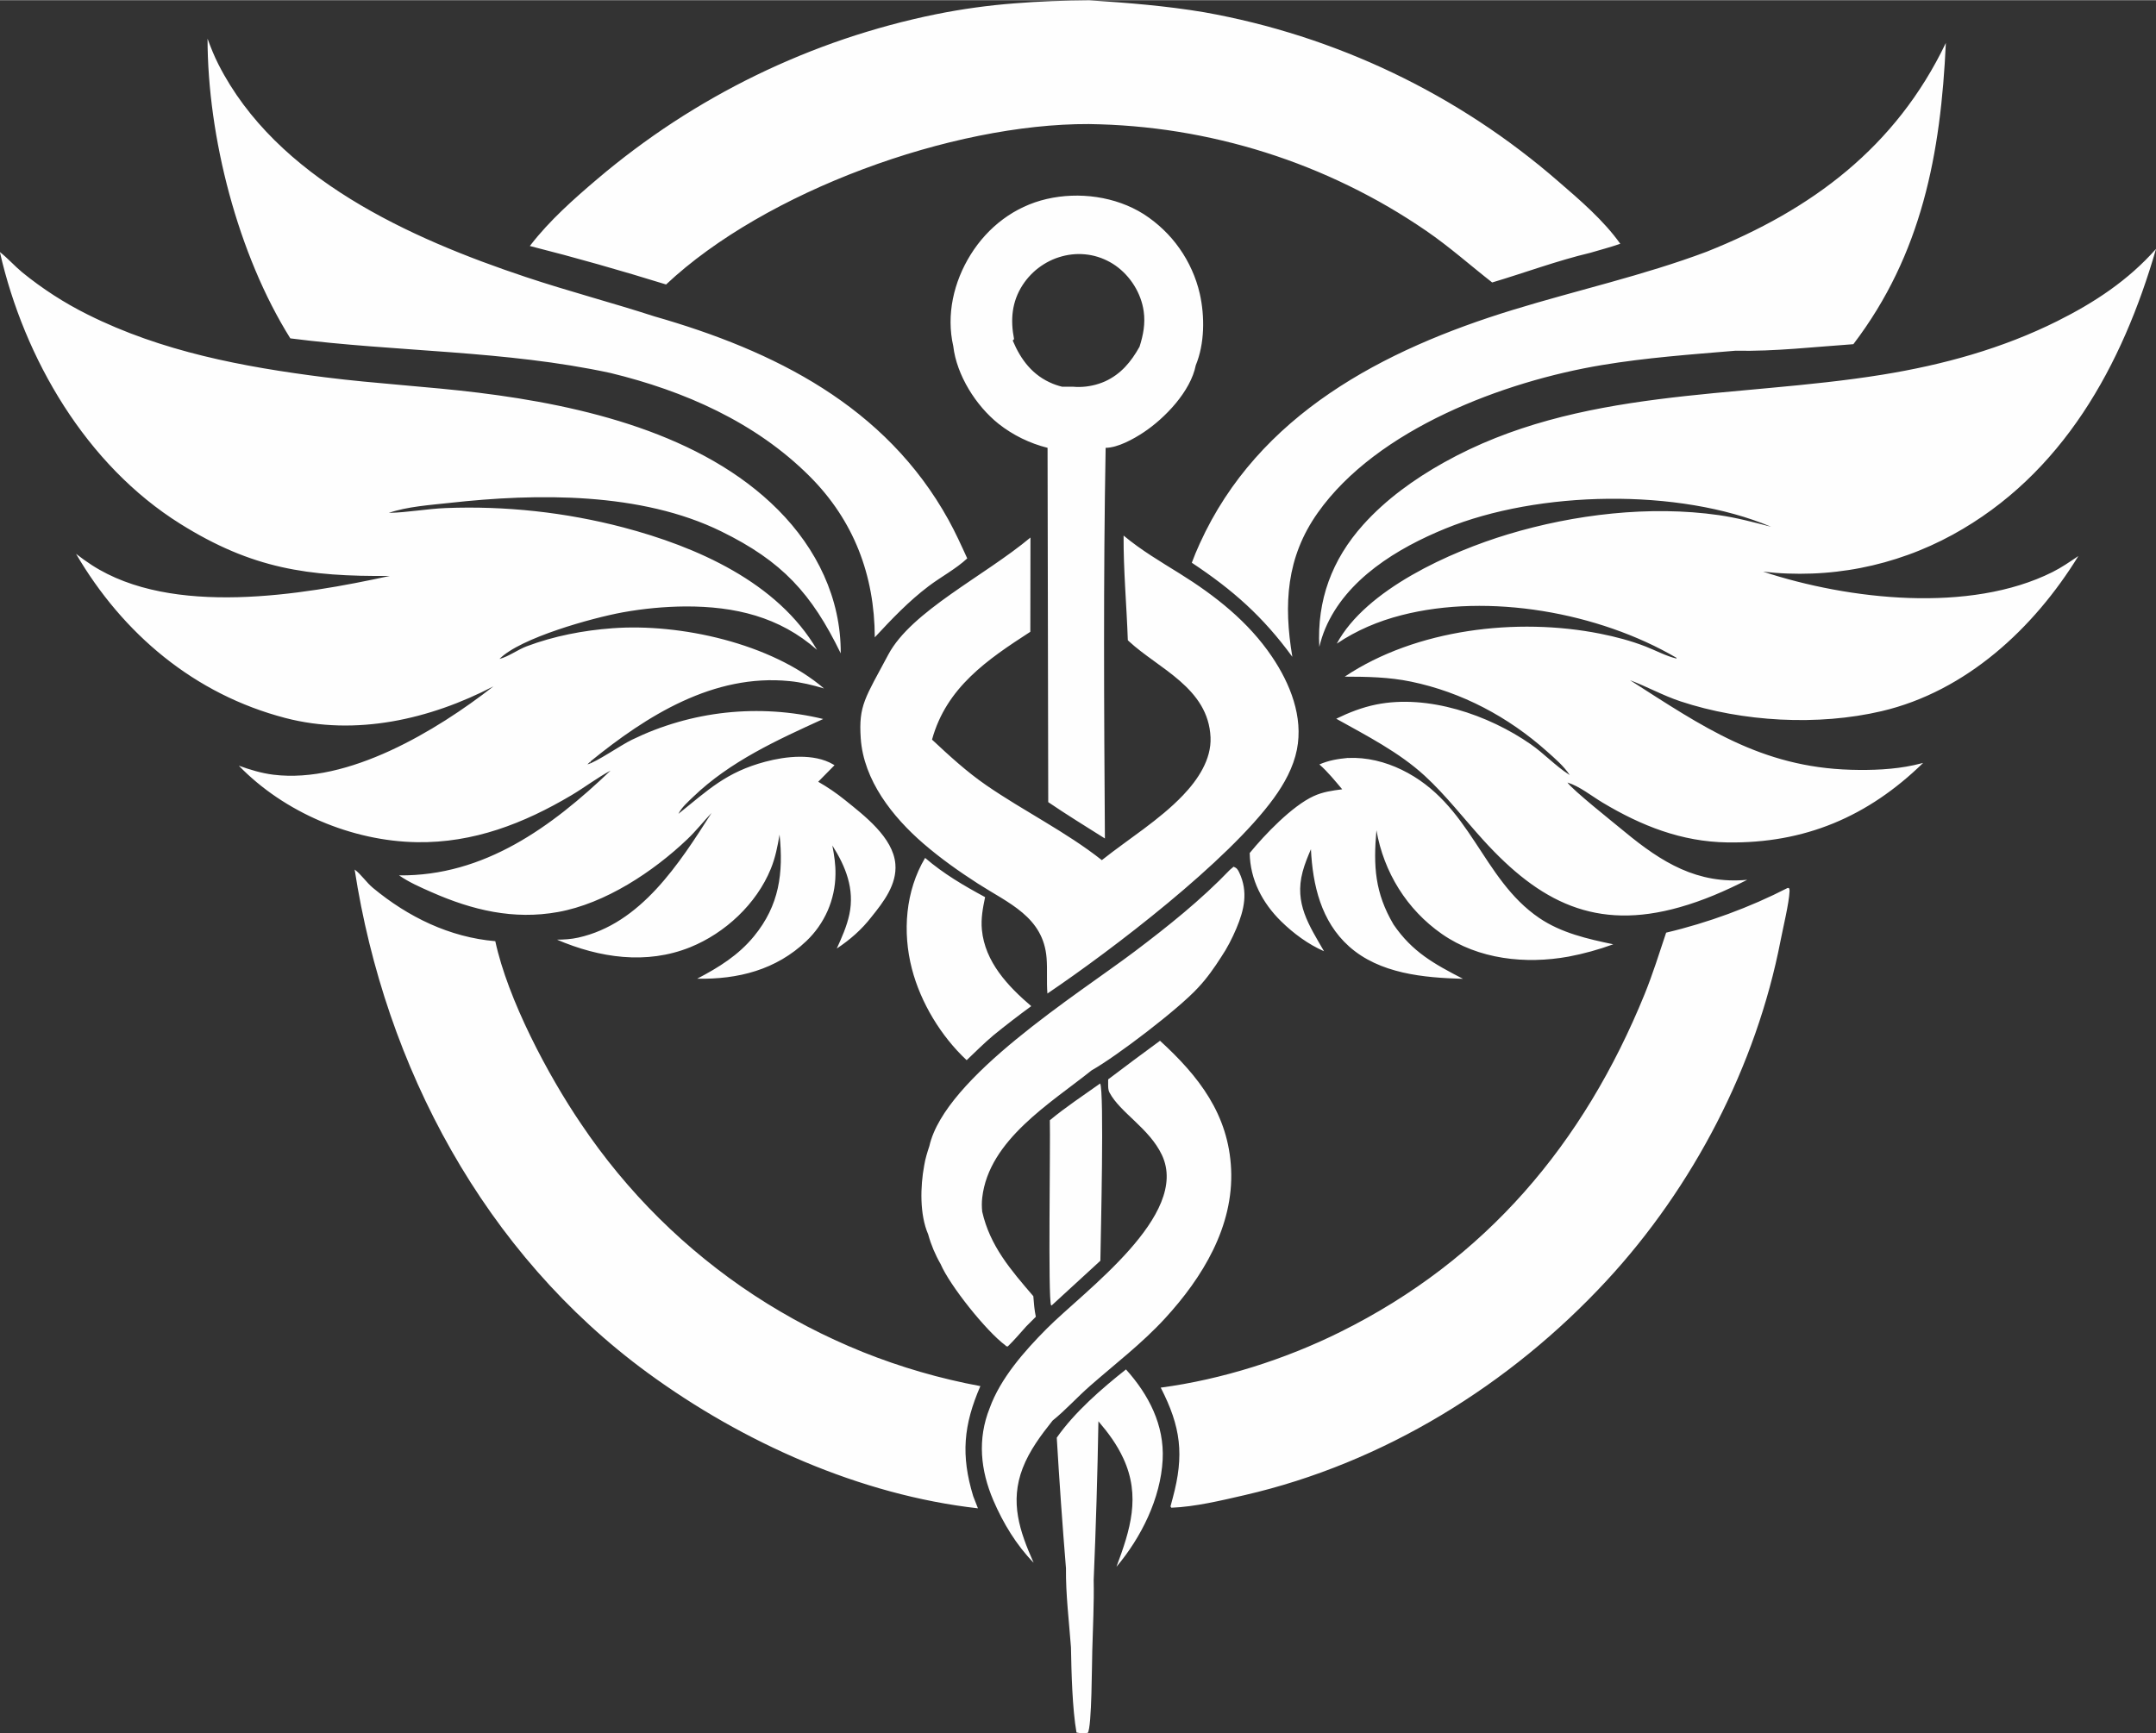
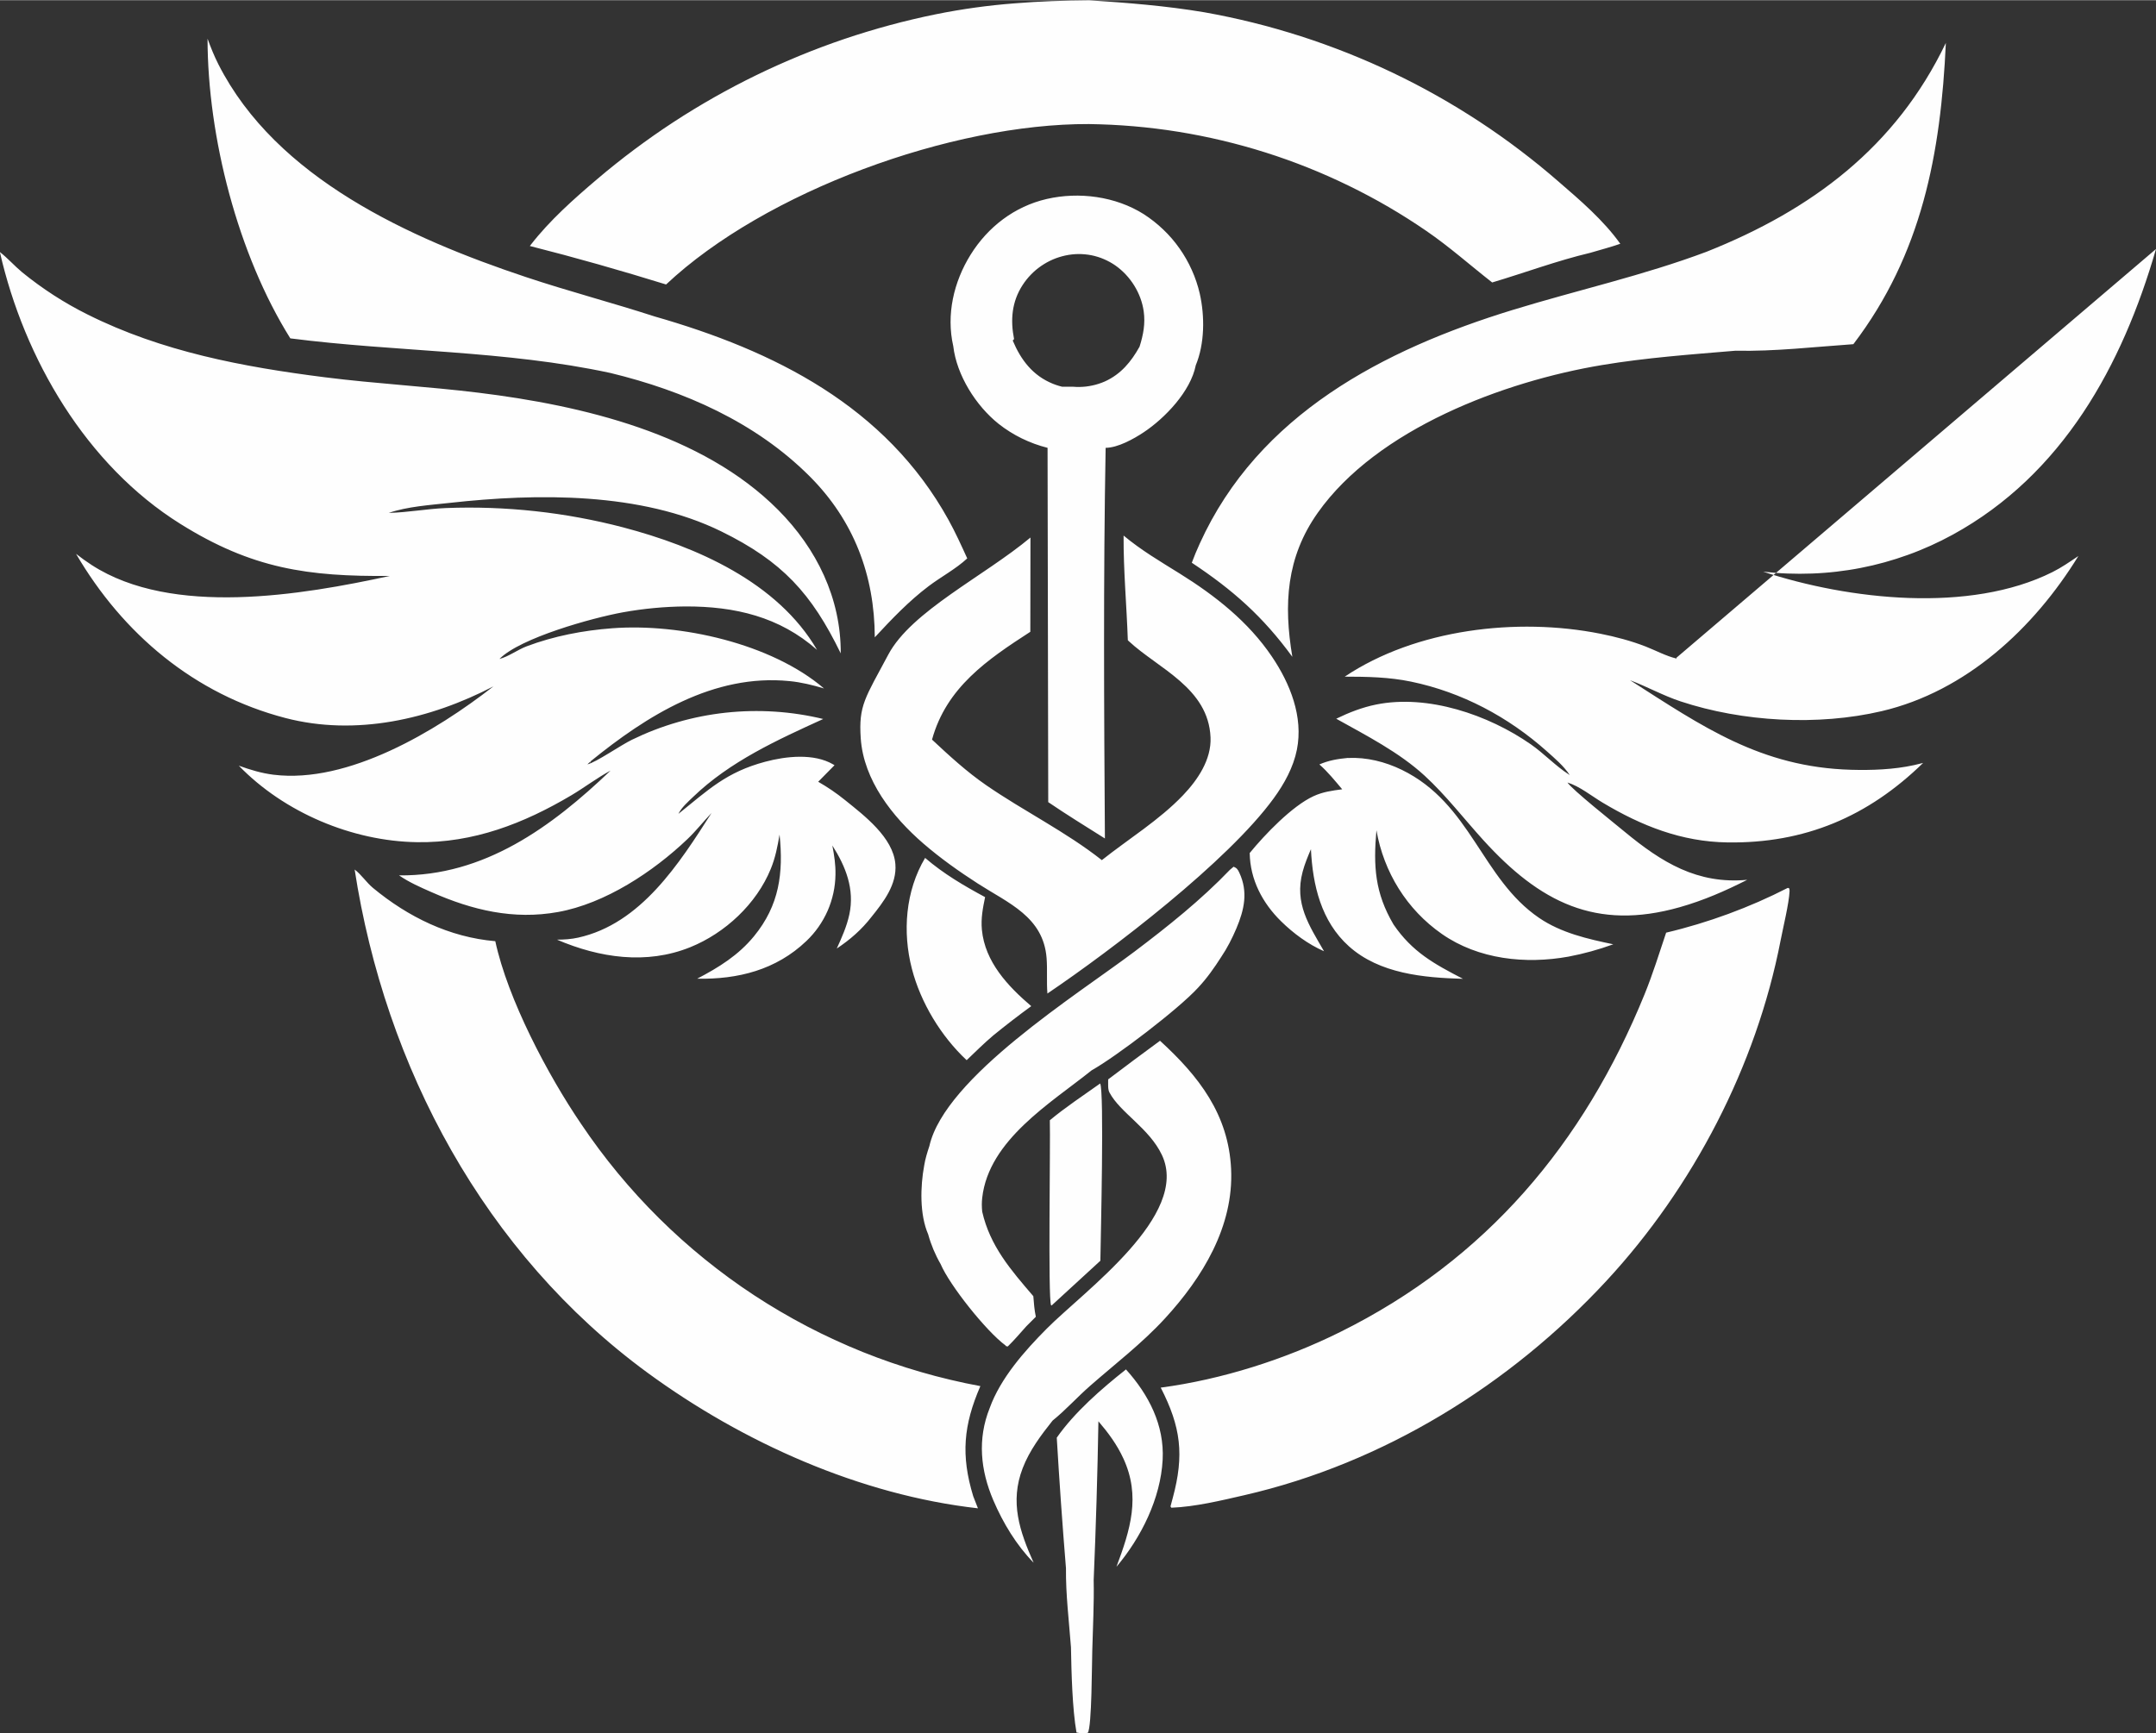
<svg xmlns="http://www.w3.org/2000/svg" xml:space="preserve" width="2.563in" height="2.061in" version="1.1" style="shape-rendering:geometricPrecision; text-rendering:geometricPrecision; image-rendering:optimizeQuality; fill-rule:evenodd; clip-rule:evenodd" viewBox="0 0 737.65 593.04">
  <rect x="0" y="0" width="737.65" height="593.04" fill="#333333" stroke="none" />
  <defs>
    <style type="text/css"> .fil0 {fill:#FEFEFE} </style>
  </defs>
  <g id="Слой_x0020_1">
-     <path class="fil0" d="M376.4 370.74c1.44,2.5 0.2,52.4 0.08,60.65l-16.68 15.31 -0.19 -0.09c-1.08,-2.29 -0.19,-55.43 -0.42,-63.3 5.42,-4.51 11.45,-8.47 17.2,-12.57zm-376.4 -284.52c2.65,2.07 4.98,4.74 7.6,6.91 3.45,2.81 7.04,5.42 10.77,7.83 3.73,2.41 7.59,4.61 11.57,6.59 25.43,12.73 53.17,17.94 81.16,21.49 17.49,2.22 35.14,3.14 52.63,5.29 35.43,4.36 76.53,13.99 102.49,40.09 13.17,13.24 21.53,30.24 21.43,49.11 -9.98,-20.51 -20.01,-31.5 -40.9,-41.75 -27.47,-13.48 -62.96,-13.07 -92.77,-9.76 -6.78,0.75 -14.54,1.24 -20.97,3.44 6.5,-0.15 12.99,-1.39 19.51,-1.66 5.11,-0.2 10.21,-0.21 15.32,-0.03 5.11,0.18 10.2,0.55 15.28,1.1 5.08,0.55 10.13,1.29 15.16,2.22 5.03,0.93 10.01,2.03 14.95,3.33 24.96,6.57 52.81,18.72 66.31,41.91 -12.86,-11.36 -28.13,-14.9 -45,-14.86 -7.23,0.06 -14.4,0.74 -21.52,2.03 -10.39,1.9 -34.98,8.71 -42.13,15.94 3.1,-0.79 6.21,-3.16 9.32,-4.33 9.3,-3.51 19.35,-5.43 29.25,-6.17 23.24,-1.76 54.43,5.16 72.47,20.6 -3.9,-1.17 -7.76,-2.12 -11.82,-2.52 -25.95,-2.58 -48.79,11.79 -68.11,27.51l-0.01 0.72 0.15 -0.84 -1.16 1.11c2.96,-0.69 11.45,-6.61 15.24,-8.43 1.26,-0.61 2.53,-1.2 3.81,-1.76 1.28,-0.56 2.58,-1.09 3.88,-1.59 1.31,-0.5 2.62,-0.98 3.95,-1.42 1.33,-0.45 2.66,-0.86 4.01,-1.25 1.34,-0.39 2.7,-0.75 4.06,-1.08 1.36,-0.33 2.73,-0.63 4.1,-0.9 1.37,-0.27 2.75,-0.51 4.13,-0.72 1.38,-0.21 2.77,-0.39 4.16,-0.54 1.39,-0.15 2.78,-0.27 4.18,-0.36 1.4,-0.09 2.79,-0.15 4.19,-0.18 1.4,-0.03 2.8,-0.03 4.2,-0 1.4,0.03 2.8,0.09 4.19,0.18 1.4,0.09 2.79,0.21 4.18,0.36 1.39,0.15 2.78,0.33 4.16,0.54 1.38,0.21 2.76,0.45 4.14,0.72 1.37,0.27 2.74,0.57 4.1,0.9 -15.74,7.18 -31.94,14.53 -44.55,26.7 -1.7,1.64 -3.96,3.61 -4.99,5.76 10.29,-8.27 16.37,-14.27 29.69,-17.83 7.1,-1.9 16.65,-2.95 23.23,0.9l0.48 0.29 -5.58 5.66c3.26,1.86 6.24,3.9 9.17,6.26 6.6,5.32 16.46,12.8 17.23,21.88 0.59,6.98 -4.03,12.97 -8.15,18.08 -3.41,4.41 -7.29,7.78 -11.9,10.86 1.73,-3.79 3.43,-7.59 4.31,-11.69 1.84,-8.64 -1.24,-16.41 -5.82,-23.58 0.64,3.33 1.14,6.53 1.07,9.93 -0.01,0.53 -0.03,1.07 -0.06,1.6 -0.04,0.53 -0.08,1.06 -0.14,1.59 -0.06,0.53 -0.13,1.06 -0.22,1.58 -0.09,0.53 -0.19,1.05 -0.3,1.57 -0.11,0.52 -0.24,1.04 -0.38,1.55 -0.14,0.51 -0.29,1.02 -0.45,1.53 -0.17,0.51 -0.34,1.01 -0.53,1.51 -0.19,0.5 -0.39,0.99 -0.6,1.48 -0.21,0.49 -0.44,0.97 -0.68,1.44 -0.24,0.48 -0.49,0.95 -0.75,1.41 -0.26,0.46 -0.53,0.92 -0.82,1.37 -0.28,0.45 -0.58,0.89 -0.88,1.33 -0.31,0.44 -0.62,0.86 -0.95,1.28 -0.33,0.42 -0.67,0.83 -1.01,1.23 -0.35,0.4 -0.7,0.8 -1.07,1.18 -0.37,0.39 -0.74,0.76 -1.13,1.13 -10.37,9.89 -23.4,13.14 -37.35,12.88 7.39,-3.86 14.09,-8.01 19.44,-14.53 8.67,-10.57 10.11,-21.61 8.75,-34.79 -0.69,4.06 -1.44,7.92 -3.01,11.75 -4.89,11.98 -15.61,21.96 -27.52,26.78 -15.02,6.08 -31.09,3.65 -45.62,-2.57 2.43,-0.01 4.84,-0.16 7.22,-0.69 21.51,-4.74 34.62,-25.4 45.67,-42.68 -2.82,2.96 -5.3,6.15 -8.28,8.98 -11.71,11.16 -28.11,22.02 -44.26,24.93 -15.23,2.75 -29.32,-0.65 -43.21,-6.77 -3.8,-1.67 -7.76,-3.4 -11.17,-5.77 29.15,0.3 52.19,-16.58 72.36,-35.86 -4.61,2.48 -8.87,5.75 -13.38,8.43 -16.36,9.7 -33.54,16.36 -52.81,16.07 -22.26,-0.33 -45.5,-10.18 -61,-26.18 3.93,1.41 7.7,2.57 11.86,3.09 25.56,3.16 55.64,-14.94 75.25,-30.23 -21.68,11.27 -47.05,17.11 -71.18,10.82 -31.1,-8.11 -55.58,-28.75 -71.62,-56.18 1.74,1.36 3.54,2.65 5.39,3.85 27.5,17.78 71.8,10.28 101.98,3.71 -28.07,0.26 -47.17,-2.47 -71.71,-17.83 -32.15,-20.11 -53.37,-56.43 -61.7,-92.93zm737.65 -1.07c-11.52,39.87 -31.96,77.17 -69.58,97.78 -1.23,0.67 -2.47,1.32 -3.72,1.94 -1.25,0.62 -2.52,1.22 -3.79,1.8 -1.27,0.57 -2.56,1.12 -3.86,1.65 -1.3,0.53 -2.6,1.03 -3.92,1.5 -1.32,0.48 -2.64,0.92 -3.97,1.35 -1.33,0.42 -2.67,0.82 -4.02,1.2 -1.35,0.37 -2.7,0.72 -4.06,1.04 -1.36,0.32 -2.73,0.61 -4.1,0.88 -1.37,0.27 -2.75,0.51 -4.13,0.72 -1.38,0.21 -2.77,0.4 -4.16,0.56 -1.39,0.16 -2.78,0.3 -4.18,0.4 -1.39,0.11 -2.79,0.19 -4.19,0.24 -1.4,0.05 -2.8,0.08 -4.19,0.08 -1.4,0 -2.8,-0.03 -4.19,-0.08 -1.4,-0.05 -2.79,-0.13 -4.19,-0.24 -1.39,-0.11 -2.79,-0.24 -4.17,-0.4 29.36,9.65 70.67,14.31 98.98,0.15 3.15,-1.57 5.97,-3.55 8.88,-5.5 -15.21,24.73 -38.4,46.31 -67.32,53.09 -21.74,5.1 -47.56,3.68 -68.79,-3.35 -5.98,-1.98 -11.43,-5.04 -17.28,-7.24 24.72,15.81 44.69,29.76 75.6,30.65 7.07,0.2 14.62,-0.07 21.54,-1.59 1.05,-0.23 2.09,-0.48 3.13,-0.75 -18.87,18.39 -40.51,27.6 -66.98,27.2 -15.67,-0.23 -29.37,-5.66 -42.69,-13.63 -3.74,-2.24 -7.86,-5.59 -12.01,-6.87 1.57,2.43 15.86,13.78 19.5,16.8 12.76,10.56 24.96,18.08 42,16.5 -7.52,3.81 -14.99,7.08 -23.12,9.38 -28.69,8.13 -47.87,-1.75 -67.13,-22.92 -6.61,-7.27 -12.87,-15.43 -20.1,-22.07 -8.73,-8.03 -19.98,-13.78 -30.27,-19.52 4.38,-2.13 8.85,-3.88 13.63,-4.85 17.71,-3.59 38.43,3.51 52.92,13.59 4.53,3.15 8.39,7.34 13.03,10.33 0.1,0.06 0.2,0.13 0.3,0.19 -2.01,-3.07 -5.06,-5.65 -7.79,-8.09 -13.22,-11.8 -29.09,-20.26 -46.51,-23.87 -7.54,-1.56 -15.01,-1.69 -22.67,-1.7 24.37,-16.3 58.99,-20.35 87.41,-14.7 5.28,1.05 10.56,2.44 15.58,4.4 3.4,1.33 7,3.28 10.54,4.11l-0.05 -0.27c-26.58,-15.56 -64.21,-22.25 -94.04,-14.58 -7.98,2.05 -15.32,5.15 -22.16,9.74 9.99,-18.56 38.87,-31.46 58.56,-37.41 22.67,-6.85 48.62,-9.94 72.14,-6.57 6.07,0.87 11.95,2.45 17.88,3.98 -31.71,-13.32 -79.53,-12.41 -111.42,0.62 -16.33,6.67 -33.96,17.27 -41.12,34.27 -0.86,2.04 -1.49,4.08 -2.02,6.23 -0.82,-15.94 4.29,-29.85 15,-41.79 7.77,-8.67 17.47,-15.63 27.59,-21.3 46.15,-25.83 99.49,-21.89 150,-30.06 20.77,-3.36 41.04,-8.92 59.92,-18.35 12.73,-6.36 24.23,-13.94 33.73,-24.67zm-616.32 212.35c2.31,1.73 4.02,4.43 6.28,6.3 12.03,9.96 26.19,16.89 41.85,18.23 4.27,19.85 17.96,45.78 29.36,62.53 0.97,1.45 1.97,2.89 2.98,4.32 1.01,1.43 2.04,2.84 3.08,4.24 1.05,1.4 2.11,2.79 3.19,4.17 1.08,1.37 2.18,2.74 3.29,4.08 1.11,1.35 2.24,2.68 3.39,4 1.15,1.32 2.31,2.63 3.49,3.92 1.18,1.29 2.37,2.57 3.59,3.83 1.21,1.26 2.44,2.51 3.68,3.74 1.24,1.23 2.5,2.44 3.77,3.64 1.27,1.2 2.56,2.38 3.86,3.55 1.3,1.17 2.62,2.32 3.95,3.45 1.33,1.13 2.68,2.25 4.03,3.35 1.36,1.1 2.73,2.18 4.12,3.25 1.38,1.07 2.78,2.12 4.19,3.15 1.41,1.03 2.83,2.05 4.27,3.04 1.44,1 2.89,1.97 4.35,2.93 1.46,0.96 2.93,1.9 4.42,2.82 1.48,0.92 2.98,1.83 4.49,2.71 1.51,0.89 3.03,1.75 4.55,2.6 1.53,0.85 3.07,1.68 4.62,2.49 1.55,0.81 3.11,1.6 4.68,2.37 1.57,0.77 3.15,1.52 4.74,2.25 1.59,0.73 3.18,1.44 4.79,2.14 1.61,0.69 3.22,1.36 4.84,2.02 1.62,0.65 3.25,1.28 4.89,1.89 1.64,0.61 3.28,1.2 4.94,1.77 1.65,0.57 3.31,1.12 4.98,1.65 1.67,0.53 3.34,1.04 5.02,1.52 1.68,0.49 3.36,0.95 5.05,1.4 1.69,0.45 3.39,0.87 5.09,1.27 1.7,0.4 3.41,0.79 5.12,1.15 1.71,0.36 3.43,0.7 5.15,1.02 -5.79,13.36 -6.7,23.69 -2.45,37.66l1.62 4.16c-40.32,-4.55 -80.53,-22.58 -113.05,-46.4 -55.76,-40.85 -89.79,-104.59 -100.2,-172.2zm490.36 6.28l0.44 0.14c0.1,0.37 0.17,0.53 0.15,0.97 -0.17,4.13 -2.22,12.48 -3.08,16.94 -8.32,42.91 -29.92,84.41 -59.57,116.43 -32.99,35.63 -76.28,62.4 -123.8,73.34 -7.95,1.83 -16.93,4 -25.07,4.31l-0.29 -0.44 0.78 -2.92c3.97,-14.72 2.78,-24.3 -4.12,-37.74 20.91,-2.78 42.56,-9.67 61.44,-19.05 49.88,-24.75 83.28,-64.43 104.1,-115.56 2.8,-6.88 5.02,-14.05 7.38,-21.09 3.61,-0.85 7.19,-1.82 10.74,-2.89 3.55,-1.07 7.07,-2.25 10.55,-3.53 3.48,-1.28 6.92,-2.67 10.32,-4.15 3.4,-1.49 6.75,-3.08 10.05,-4.77zm-239.15 -303.76c13.29,0.88 26.39,1.9 39.54,4.12 2.79,0.5 5.57,1.04 8.34,1.63 2.77,0.59 5.53,1.22 8.28,1.91 2.75,0.68 5.48,1.41 8.21,2.19 2.72,0.78 5.43,1.6 8.13,2.46 2.7,0.87 5.38,1.78 8.04,2.74 2.66,0.96 5.31,1.96 7.94,3 2.63,1.05 5.24,2.14 7.84,3.27 2.59,1.13 5.17,2.31 7.72,3.53 2.55,1.22 5.09,2.49 7.6,3.79 2.51,1.31 5,2.66 7.47,4.05 2.47,1.39 4.91,2.82 7.33,4.3 2.42,1.47 4.81,2.99 7.18,4.54 2.37,1.55 4.71,3.15 7.02,4.78 2.31,1.63 4.6,3.31 6.85,5.02 2.26,1.71 4.48,3.46 6.68,5.24 2.2,1.79 4.36,3.61 6.5,5.47 7.42,6.4 15.45,13.29 21.15,21.3 -3.37,1.18 -6.88,2.08 -10.3,3.1 -11.24,2.66 -22.44,6.84 -33.53,10.14 -7.54,-5.89 -14.62,-12.22 -22.53,-17.64 -2.11,-1.45 -4.25,-2.86 -6.41,-4.23 -2.16,-1.37 -4.35,-2.7 -6.56,-3.99 -2.21,-1.29 -4.45,-2.54 -6.71,-3.74 -2.26,-1.21 -4.54,-2.37 -6.84,-3.49 -2.3,-1.12 -4.62,-2.2 -6.96,-3.24 -2.34,-1.04 -4.7,-2.03 -7.08,-2.98 -2.38,-0.95 -4.77,-1.86 -7.18,-2.72 -2.41,-0.86 -4.84,-1.68 -7.28,-2.45 -2.44,-0.77 -4.89,-1.5 -7.36,-2.18 -2.47,-0.68 -4.95,-1.32 -7.44,-1.91 -2.49,-0.59 -4.99,-1.14 -7.5,-1.64 -2.51,-0.5 -5.03,-0.95 -7.56,-1.36 -2.53,-0.41 -5.06,-0.77 -7.6,-1.08 -2.54,-0.31 -5.09,-0.58 -7.64,-0.8 -2.55,-0.22 -5.11,-0.39 -7.66,-0.52 -2.56,-0.12 -5.12,-0.2 -7.68,-0.24 -46.9,-0.19 -110.71,23 -144.65,54.9 -15.48,-4.79 -30.9,-9.19 -46.61,-13.17l0.33 -0.43c6.46,-8.33 14.67,-15.63 22.68,-22.43 2.07,-1.76 4.16,-3.49 6.29,-5.18 2.12,-1.7 4.27,-3.35 6.45,-4.98 2.18,-1.63 4.38,-3.22 6.6,-4.78 2.22,-1.56 4.47,-3.08 6.75,-4.57 2.27,-1.49 4.57,-2.94 6.89,-4.35 2.32,-1.41 4.66,-2.79 7.02,-4.13 2.36,-1.34 4.75,-2.64 7.15,-3.91 2.4,-1.27 4.83,-2.49 7.27,-3.68 2.44,-1.19 4.9,-2.34 7.38,-3.45 2.48,-1.11 4.97,-2.18 7.49,-3.22 2.51,-1.03 5.04,-2.03 7.58,-2.98 2.54,-0.95 5.1,-1.87 7.67,-2.74 2.57,-0.87 5.16,-1.7 7.76,-2.49 2.6,-0.79 5.21,-1.54 7.83,-2.25 2.62,-0.71 5.26,-1.38 7.9,-2 2.64,-0.63 5.29,-1.21 7.96,-1.75 8.87,-1.79 17.82,-3.03 26.85,-3.72 8.48,-0.69 16.94,-0.99 25.44,-1.05zm11.9 183.21c6.09,5.07 12.5,8.82 19.18,12.98 12.14,7.56 23.5,16.49 31.57,28.46 6.22,9.21 10.77,20.56 8.53,31.8 -1.21,6.08 -4.32,11.7 -7.94,16.67 -15.68,21.58 -55.16,51.76 -77.42,66.8 -0.33,-4.02 0.03,-8.08 -0.28,-12.11 -1.09,-14.14 -13.06,-18.79 -23.49,-25.5 -6.49,-4.18 -12.84,-8.68 -18.68,-13.73 -10.51,-9.1 -20.44,-21.61 -21.42,-36 -0.77,-11.29 1.52,-13.81 9.44,-28.67 7.92,-14.85 32.85,-26.85 48.63,-40.04l-0.05 32.26c-14.69,9.51 -28.71,19.02 -33.63,36.9 5.93,5.54 11.84,10.98 18.54,15.6 12.92,8.91 27.2,15.89 39.56,25.64 9.22,-7.32 19.65,-13.69 27.8,-22.23 5.02,-5.27 9.71,-12.19 9.39,-19.78 -0.73,-16.95 -17.87,-23.53 -27.92,-32.88 -0.13,-0.12 -0.25,-0.24 -0.38,-0.37 -0.41,-11.97 -1.51,-23.79 -1.45,-35.8zm209.42 -63.28c-15.3,1.29 -30.57,2.38 -45.74,4.91 -33.54,5.58 -76.96,21.83 -97.26,50.55 -10.8,15.27 -11.71,31.33 -8.7,49.3 -10.07,-13.79 -20.31,-22.85 -34.4,-32.2 0.83,-2.22 1.73,-4.4 2.72,-6.55 20.05,-44.19 62.91,-66.41 107.1,-79.97 21.99,-6.75 44.75,-11.8 66.3,-19.9 35.98,-14.31 64.78,-35.8 81.87,-71.47 -1.73,37.84 -8.2,72.31 -31.64,103.1 -13.26,0.92 -26.97,2.52 -40.25,2.24zm-247.37 -3.48c2.79,6.63 6.84,11.99 13.73,14.79 0.34,0.14 0.69,0.27 1.04,0.39 0.35,0.12 0.7,0.23 1.06,0.34 0.36,0.1 0.72,0.2 1.08,0.29l0.02 0 0.02 0 0.02 0 0.02 0 0 0 0.02 0 0.02 0 0.02 0 0.02 0 0 0 0.02 0 0.02 0 0.02 0 0.02 0 0.02 0 0 0 0.02 0 0 0 0.02 0 0 0 0.02 0 0.02 0 0.02 0 0.02 0 0.02 0 0.02 0 0.02 0 0.02 0 0 0 0.02 0 0 0 0.02 0 0 0 0.02 0 0 0 0.02 0 0.02 0 0.02 0 0.02 0 0 0 0.02 0 0 0 0.02 0 0.02 0 0.02 0 0 0 0.02 0 0.02 0 0.02 0 0 0 0.02 0 0.02 0 0.02 0 0 0 0.02 0 0.02 0 0 0 0.02 0 0.02 0 0 0 0.02 0 0.02 0 0 0 0.02 0 0.02 0 0.02 0 0.02 0 0.02 0 0.02 0 0.02 0 0.02 0 0.02 0 0.02 0 0.02 0 0.02 0 0.02 0 0.02 0 0.02 0 0.02 0 0.02 0 0.02 0 0.02 0 0.02 0 0.02 0 0.02 0 0.02 0 0.02 0 0.02 0 0.02 0 0.02 0 0 0 0.02 0 0 0 0.02 0 0.02 0 0.02 0 0.02 0 0 0 0.02 0 0.02 0 0.02 0 0 0 0.02 0 0 0 0.02 0 0.02 0 0 0 0.02 0 0 0 0.02 0 0.02 0 0 0 0.02 0 0.02 0 0 0 0.02 0 0.02 0 0 0 0.02 0 0.02 0 0 0 0.02 0 0.02 0 0 0 0.02 0 0.02 0 0.02 0 0 0 0.02 0 0.02 0 0.02 0 0 0 0.02 0 0.02 0 0.02 0 0.02 0 0 0 0.02 0 0.02 0 0.02 0 0.02 0 0.02 0 0.02 0 0.02 0 0 0 0.02 0 0 0 0.02 0 0.02 0 0.02 0 0.02 0 0.02 0 0 0 0.02 0 0.02 0 0.02 0 0.02 0 0.02 0 0.02 0 0.02 0 0.02 0 0.02 0 0.02 0 0.02 0 0.02 0 0.02 0 0.02 0 0.02 0 0 0 0.02 0 0.02 0 0.02 0 0 0 0.02 0 0.02 0 0.02 0 0 0 0.02 0 0.02 0 0.02 0 0 0 0.02 0 0.02 0 0.02 0 0 0 0.02 0 0.02 0 0 0 0.02 0 0 0 0.02 0 0.02 0 0 0 0.02 0 0.02 0 0.02 0 0 0 0.02 0 0.02 0 0 0 0.02 0 0.02 0 0.02 0 0 0 0.02 0 0.02 0 0 0 0.02 0 0.02 0 0.02 0 0 0 0.02 0 0.02 0 0 0 0.02 0 0.02 0 0.02 0 0.02 0 0.02 0 0 0 0.02 0 0.02 0 0 0 0.02 0 0.02 0 0.02 0 0.02 0 0.02 0 0.02 0 0.02 0 0.02 0 0.02 0 0.02 0 0.02 0 0 0 0.02 0 0.02 0 0.02 0 0.02 0 0.02 0 0.02 0 0.02 0 0.02 0 0.02 0c0.37,0.03 0.74,0.05 1.11,0.07 0.37,0.01 0.74,0.02 1.11,0.01 0.37,-0.01 0.74,-0.02 1.11,-0.05 0.37,-0.02 0.74,-0.06 1.11,-0.1 0.37,-0.04 0.74,-0.1 1.1,-0.16 0.37,-0.06 0.73,-0.13 1.09,-0.21 0.36,-0.08 0.72,-0.17 1.08,-0.26 0.36,-0.1 0.71,-0.21 1.07,-0.32 0.35,-0.12 0.7,-0.24 1.05,-0.37 0.35,-0.13 0.69,-0.28 1.03,-0.42 5.49,-2.49 9,-6.75 11.86,-11.89 1.28,-4.02 2.02,-7.92 1.42,-12.14 -0.89,-6.22 -4.53,-12.01 -9.65,-15.63 -0.31,-0.22 -0.62,-0.42 -0.94,-0.62 -0.32,-0.2 -0.64,-0.39 -0.97,-0.57 -0.33,-0.18 -0.66,-0.36 -1,-0.52 -0.34,-0.16 -0.68,-0.32 -1.02,-0.47 -0.34,-0.15 -0.69,-0.29 -1.04,-0.42 -0.35,-0.13 -0.71,-0.25 -1.07,-0.36 -0.36,-0.11 -0.72,-0.21 -1.08,-0.31 -0.36,-0.09 -0.73,-0.18 -1.1,-0.25 -0.37,-0.07 -0.74,-0.14 -1.11,-0.19 -0.37,-0.05 -0.74,-0.1 -1.12,-0.13 -0.37,-0.04 -0.75,-0.06 -1.12,-0.08 -0.37,-0.02 -0.75,-0.02 -1.12,-0.02 -0.38,0 -0.75,0.02 -1.13,0.04 -0.37,0.02 -0.75,0.05 -1.12,0.1 -0.37,0.04 -0.74,0.09 -1.11,0.15 -0.37,0.06 -0.74,0.13 -1.1,0.21 -0.37,0.08 -0.74,0.17 -1.11,0.27 -0.37,0.1 -0.73,0.21 -1.09,0.32 -0.36,0.12 -0.72,0.24 -1.08,0.37 -0.36,0.13 -0.71,0.28 -1.06,0.43 -0.35,0.15 -0.69,0.31 -1.03,0.48 -0.34,0.17 -0.68,0.34 -1.01,0.53 -0.33,0.18 -0.66,0.38 -0.98,0.58 -0.32,0.2 -0.64,0.41 -0.95,0.62 -0.31,0.22 -0.62,0.44 -0.92,0.67 -0.3,0.23 -0.6,0.47 -0.89,0.71 -0.29,0.24 -0.58,0.5 -0.85,0.76 -0.28,0.26 -0.55,0.52 -0.81,0.8 -0.27,0.27 -0.52,0.55 -0.78,0.84 -0.25,0.28 -0.5,0.57 -0.73,0.87 -0.24,0.3 -0.47,0.6 -0.69,0.91 -0.22,0.31 -0.44,0.62 -0.64,0.94 -3.73,5.74 -4.22,11.97 -2.93,18.51zm62.63 8.46c-1.75,8.93 -10.54,18.11 -17.85,22.96 -3.4,2.26 -8.83,5.28 -12.99,5.3 -0.81,44.5 -0.55,89.17 -0.25,133.69 -6.49,-4.1 -13.05,-8.12 -19.39,-12.44l-0.23 -121.25c-1.52,-0.38 -3.02,-0.84 -4.49,-1.38 -1.47,-0.54 -2.91,-1.15 -4.32,-1.84 -1.41,-0.69 -2.78,-1.45 -4.11,-2.29 -1.33,-0.83 -2.61,-1.74 -3.84,-2.71 -7.73,-6.16 -14.35,-16.64 -15.5,-26.58 -2.46,-10.75 0.15,-22 5.92,-31.28 5.92,-9.53 15.05,-16.54 26.04,-19.08 11.02,-2.55 23.56,-0.9 33.18,5.17 0.6,0.39 1.19,0.78 1.77,1.2 0.58,0.41 1.15,0.84 1.71,1.28 0.56,0.44 1.11,0.9 1.64,1.36 0.54,0.47 1.06,0.95 1.58,1.44 0.51,0.49 1.02,1 1.51,1.51 0.49,0.52 0.97,1.04 1.43,1.58 0.46,0.54 0.92,1.09 1.35,1.65 0.44,0.56 0.86,1.13 1.27,1.72 0.41,0.58 0.81,1.17 1.19,1.77 0.38,0.6 0.75,1.21 1.1,1.83 0.35,0.62 0.69,1.25 1.01,1.88 0.32,0.64 0.63,1.28 0.92,1.93 0.29,0.65 0.57,1.31 0.83,1.97 0.26,0.66 0.5,1.33 0.73,2.01 0.23,0.68 0.44,1.36 0.63,2.04 0.19,0.69 0.37,1.37 0.53,2.07 1.74,7.72 1.69,17.11 -1.37,24.49zm52.07 134.4c6.34,-0.31 12.74,1.29 18.41,4.05 23.75,11.57 27.26,37.25 47.02,50.7 7.52,5.12 16.56,7.18 25.34,9.01 -4.98,1.82 -10.08,3.23 -15.3,4.22 -14.71,2.66 -30.83,0.96 -43.32,-7.74 -12.04,-8.38 -19.89,-21.16 -22.41,-35.5 -1.08,12.31 -0.54,21.38 5.85,32.25 6.44,9.42 13.88,13.48 23.76,18.59 -13.45,-0.38 -28.54,-1.73 -39.02,-11.13 -9.52,-8.54 -12.4,-20.95 -13,-33.23 -1.08,2.53 -2.13,5.05 -2.84,7.72 -2.89,10.84 2.16,18.25 7.32,27.2 -5.44,-2.39 -10.42,-6.07 -14.66,-10.22 -6.41,-6.28 -10.63,-14.29 -10.77,-23.39 5.14,-6.3 14.5,-16.08 21.84,-19.46 3.21,-1.48 6.35,-1.9 9.81,-2.35 -2.49,-2.94 -4.91,-5.96 -7.81,-8.51 3.23,-1.4 6.3,-1.9 9.76,-2.23zm-40.31 38.21l1.18 -1c1.09,0.42 1.46,0.97 1.95,2.03 3.08,6.57 1.7,12.7 -0.99,19.07 -1.43,3.38 -3.14,6.74 -5.2,9.79 -2.37,3.71 -4.89,7.3 -7.91,10.51 -6.68,7.32 -28.11,23.64 -36.41,28.28 -14.03,11.24 -35.17,23.82 -37.44,43.57 -0.19,1.62 -0.17,3.17 -0.01,4.8 2.68,11.8 9.81,19.96 17.49,28.92 0.19,2.37 0.36,4.72 0.86,7.05l-3.23 3.23c-2.09,2.33 -4.14,4.76 -6.38,6.94l-0.64 -0.14 -0.11 -0.21c-6.58,-4.83 -19.12,-20.58 -22.22,-27.86 -0.92,-1.59 -1.73,-3.24 -2.45,-4.94 -0.71,-1.7 -1.31,-3.43 -1.8,-5.21 -2.96,-6.82 -2.7,-16.41 -1.37,-23.56 0.37,-2.33 1.04,-4.45 1.78,-6.69 5.34,-23.56 50.73,-51.86 70.2,-66.55 11.42,-8.62 22.79,-17.7 32.7,-28.05zm-24.01 58.55c13.31,12.17 23.45,25.2 24.34,43.91 0.93,19.63 -9.78,37.15 -22.65,51.15 -7.9,8.59 -16.93,15.45 -25.65,23.1 -4.34,3.8 -8.31,8.24 -12.78,11.84 -3.99,5.02 -7.91,10.25 -10.23,16.28 -4.47,11.6 -1.05,21.6 3.74,32.36 -5.9,-6.04 -10.45,-13.58 -13.77,-21.32 -4.42,-10.33 -5.49,-20.99 -1.28,-31.55 3.67,-10.23 11.96,-19.61 19.54,-27.23 12.82,-12.91 49.16,-38.84 39.4,-59.45 -4.34,-9.17 -14.26,-14.44 -17.93,-21.35 -0.5,-0.94 -0.45,-2 -0.46,-3.04 0,-0.29 -0.01,-0.58 -0,-0.87 0,-0.2 0.01,-0.4 0.01,-0.6 5.87,-4.45 11.78,-8.86 17.73,-13.21zm-11.62 112.5c7.76,8.62 13.16,19.02 12.54,30.89 -0.69,13.27 -7.35,26.62 -15.81,36.65 4.74,-12.68 8.36,-24.13 2.35,-37.12 -2.19,-4.74 -5.14,-8.73 -8.52,-12.68 -0.31,18.11 -0.85,36.21 -1.62,54.31 0.17,8.05 -0.28,16.15 -0.48,24.2 -0.14,3.44 -0.12,26.42 -1.55,28.12 -1.38,0.12 -2.5,0.19 -3.85,-0.12 -1.43,-8.09 -1.74,-20.71 -1.89,-29.15 -0.66,-8.92 -1.81,-18.13 -1.71,-27.06 -1.22,-14.88 -2.27,-29.78 -3.15,-44.69 6.1,-8.74 15.33,-16.75 23.69,-23.37zm-161.41 -360.4c41.1,11.76 79.17,30.74 100.68,69.66 2.36,4.27 4.39,8.75 6.41,13.18 -3.95,3.67 -8.97,6.29 -13.27,9.55 -6.77,5.12 -12.6,11.26 -18.36,17.46 -0.07,-21.21 -7.16,-39.96 -22.26,-55.08 -18.54,-18.56 -42.98,-29.27 -68.16,-35.38 -36.12,-7.8 -73.03,-7.16 -109.55,-11.85 -17.94,-28.67 -28.28,-68.9 -28.32,-102.57 1.09,2.99 2.26,5.91 3.7,8.75 19.82,39.1 65.66,59.63 105.14,72.81 14.55,4.86 29.41,8.74 44,13.47zm92.69 185.35c6.33,5.44 13.21,9.47 20.51,13.41 -0.78,3.76 -1.46,7.28 -1.1,11.15 1.05,11.02 8.88,19.32 16.89,26.16 -4.43,3.23 -8.77,6.58 -13.02,10.04 -3.15,2.66 -6.09,5.61 -9.08,8.45 -8.77,-8.19 -15.73,-19.67 -18.74,-31.29 -3.26,-12.59 -2.21,-26.63 4.52,-37.92z" />
+     <path class="fil0" d="M376.4 370.74c1.44,2.5 0.2,52.4 0.08,60.65l-16.68 15.31 -0.19 -0.09c-1.08,-2.29 -0.19,-55.43 -0.42,-63.3 5.42,-4.51 11.45,-8.47 17.2,-12.57zm-376.4 -284.52c2.65,2.07 4.98,4.74 7.6,6.91 3.45,2.81 7.04,5.42 10.77,7.83 3.73,2.41 7.59,4.61 11.57,6.59 25.43,12.73 53.17,17.94 81.16,21.49 17.49,2.22 35.14,3.14 52.63,5.29 35.43,4.36 76.53,13.99 102.49,40.09 13.17,13.24 21.53,30.24 21.43,49.11 -9.98,-20.51 -20.01,-31.5 -40.9,-41.75 -27.47,-13.48 -62.96,-13.07 -92.77,-9.76 -6.78,0.75 -14.54,1.24 -20.97,3.44 6.5,-0.15 12.99,-1.39 19.51,-1.66 5.11,-0.2 10.21,-0.21 15.32,-0.03 5.11,0.18 10.2,0.55 15.28,1.1 5.08,0.55 10.13,1.29 15.16,2.22 5.03,0.93 10.01,2.03 14.95,3.33 24.96,6.57 52.81,18.72 66.31,41.91 -12.86,-11.36 -28.13,-14.9 -45,-14.86 -7.23,0.06 -14.4,0.74 -21.52,2.03 -10.39,1.9 -34.98,8.71 -42.13,15.94 3.1,-0.79 6.21,-3.16 9.32,-4.33 9.3,-3.51 19.35,-5.43 29.25,-6.17 23.24,-1.76 54.43,5.16 72.47,20.6 -3.9,-1.17 -7.76,-2.12 -11.82,-2.52 -25.95,-2.58 -48.79,11.79 -68.11,27.51l-0.01 0.72 0.15 -0.84 -1.16 1.11c2.96,-0.69 11.45,-6.61 15.24,-8.43 1.26,-0.61 2.53,-1.2 3.81,-1.76 1.28,-0.56 2.58,-1.09 3.88,-1.59 1.31,-0.5 2.62,-0.98 3.95,-1.42 1.33,-0.45 2.66,-0.86 4.01,-1.25 1.34,-0.39 2.7,-0.75 4.06,-1.08 1.36,-0.33 2.73,-0.63 4.1,-0.9 1.37,-0.27 2.75,-0.51 4.13,-0.72 1.38,-0.21 2.77,-0.39 4.16,-0.54 1.39,-0.15 2.78,-0.27 4.18,-0.36 1.4,-0.09 2.79,-0.15 4.19,-0.18 1.4,-0.03 2.8,-0.03 4.2,-0 1.4,0.03 2.8,0.09 4.19,0.18 1.4,0.09 2.79,0.21 4.18,0.36 1.39,0.15 2.78,0.33 4.16,0.54 1.38,0.21 2.76,0.45 4.14,0.72 1.37,0.27 2.74,0.57 4.1,0.9 -15.74,7.18 -31.94,14.53 -44.55,26.7 -1.7,1.64 -3.96,3.61 -4.99,5.76 10.29,-8.27 16.37,-14.27 29.69,-17.83 7.1,-1.9 16.65,-2.95 23.23,0.9l0.48 0.29 -5.58 5.66c3.26,1.86 6.24,3.9 9.17,6.26 6.6,5.32 16.46,12.8 17.23,21.88 0.59,6.98 -4.03,12.97 -8.15,18.08 -3.41,4.41 -7.29,7.78 -11.9,10.86 1.73,-3.79 3.43,-7.59 4.31,-11.69 1.84,-8.64 -1.24,-16.41 -5.82,-23.58 0.64,3.33 1.14,6.53 1.07,9.93 -0.01,0.53 -0.03,1.07 -0.06,1.6 -0.04,0.53 -0.08,1.06 -0.14,1.59 -0.06,0.53 -0.13,1.06 -0.22,1.58 -0.09,0.53 -0.19,1.05 -0.3,1.57 -0.11,0.52 -0.24,1.04 -0.38,1.55 -0.14,0.51 -0.29,1.02 -0.45,1.53 -0.17,0.51 -0.34,1.01 -0.53,1.51 -0.19,0.5 -0.39,0.99 -0.6,1.48 -0.21,0.49 -0.44,0.97 -0.68,1.44 -0.24,0.48 -0.49,0.95 -0.75,1.41 -0.26,0.46 -0.53,0.92 -0.82,1.37 -0.28,0.45 -0.58,0.89 -0.88,1.33 -0.31,0.44 -0.62,0.86 -0.95,1.28 -0.33,0.42 -0.67,0.83 -1.01,1.23 -0.35,0.4 -0.7,0.8 -1.07,1.18 -0.37,0.39 -0.74,0.76 -1.13,1.13 -10.37,9.89 -23.4,13.14 -37.35,12.88 7.39,-3.86 14.09,-8.01 19.44,-14.53 8.67,-10.57 10.11,-21.61 8.75,-34.79 -0.69,4.06 -1.44,7.92 -3.01,11.75 -4.89,11.98 -15.61,21.96 -27.52,26.78 -15.02,6.08 -31.09,3.65 -45.62,-2.57 2.43,-0.01 4.84,-0.16 7.22,-0.69 21.51,-4.74 34.62,-25.4 45.67,-42.68 -2.82,2.96 -5.3,6.15 -8.28,8.98 -11.71,11.16 -28.11,22.02 -44.26,24.93 -15.23,2.75 -29.32,-0.65 -43.21,-6.77 -3.8,-1.67 -7.76,-3.4 -11.17,-5.77 29.15,0.3 52.19,-16.58 72.36,-35.86 -4.61,2.48 -8.87,5.75 -13.38,8.43 -16.36,9.7 -33.54,16.36 -52.81,16.07 -22.26,-0.33 -45.5,-10.18 -61,-26.18 3.93,1.41 7.7,2.57 11.86,3.09 25.56,3.16 55.64,-14.94 75.25,-30.23 -21.68,11.27 -47.05,17.11 -71.18,10.82 -31.1,-8.11 -55.58,-28.75 -71.62,-56.18 1.74,1.36 3.54,2.65 5.39,3.85 27.5,17.78 71.8,10.28 101.98,3.71 -28.07,0.26 -47.17,-2.47 -71.71,-17.83 -32.15,-20.11 -53.37,-56.43 -61.7,-92.93zm737.65 -1.07c-11.52,39.87 -31.96,77.17 -69.58,97.78 -1.23,0.67 -2.47,1.32 -3.72,1.94 -1.25,0.62 -2.52,1.22 -3.79,1.8 -1.27,0.57 -2.56,1.12 -3.86,1.65 -1.3,0.53 -2.6,1.03 -3.92,1.5 -1.32,0.48 -2.64,0.92 -3.97,1.35 -1.33,0.42 -2.67,0.82 -4.02,1.2 -1.35,0.37 -2.7,0.72 -4.06,1.04 -1.36,0.32 -2.73,0.61 -4.1,0.88 -1.37,0.27 -2.75,0.51 -4.13,0.72 -1.38,0.21 -2.77,0.4 -4.16,0.56 -1.39,0.16 -2.78,0.3 -4.18,0.4 -1.39,0.11 -2.79,0.19 -4.19,0.24 -1.4,0.05 -2.8,0.08 -4.19,0.08 -1.4,0 -2.8,-0.03 -4.19,-0.08 -1.4,-0.05 -2.79,-0.13 -4.19,-0.24 -1.39,-0.11 -2.79,-0.24 -4.17,-0.4 29.36,9.65 70.67,14.31 98.98,0.15 3.15,-1.57 5.97,-3.55 8.88,-5.5 -15.21,24.73 -38.4,46.31 -67.32,53.09 -21.74,5.1 -47.56,3.68 -68.79,-3.35 -5.98,-1.98 -11.43,-5.04 -17.28,-7.24 24.72,15.81 44.69,29.76 75.6,30.65 7.07,0.2 14.62,-0.07 21.54,-1.59 1.05,-0.23 2.09,-0.48 3.13,-0.75 -18.87,18.39 -40.51,27.6 -66.98,27.2 -15.67,-0.23 -29.37,-5.66 -42.69,-13.63 -3.74,-2.24 -7.86,-5.59 -12.01,-6.87 1.57,2.43 15.86,13.78 19.5,16.8 12.76,10.56 24.96,18.08 42,16.5 -7.52,3.81 -14.99,7.08 -23.12,9.38 -28.69,8.13 -47.87,-1.75 -67.13,-22.92 -6.61,-7.27 -12.87,-15.43 -20.1,-22.07 -8.73,-8.03 -19.98,-13.78 -30.27,-19.52 4.38,-2.13 8.85,-3.88 13.63,-4.85 17.71,-3.59 38.43,3.51 52.92,13.59 4.53,3.15 8.39,7.34 13.03,10.33 0.1,0.06 0.2,0.13 0.3,0.19 -2.01,-3.07 -5.06,-5.65 -7.79,-8.09 -13.22,-11.8 -29.09,-20.26 -46.51,-23.87 -7.54,-1.56 -15.01,-1.69 -22.67,-1.7 24.37,-16.3 58.99,-20.35 87.41,-14.7 5.28,1.05 10.56,2.44 15.58,4.4 3.4,1.33 7,3.28 10.54,4.11l-0.05 -0.27zm-616.32 212.35c2.31,1.73 4.02,4.43 6.28,6.3 12.03,9.96 26.19,16.89 41.85,18.23 4.27,19.85 17.96,45.78 29.36,62.53 0.97,1.45 1.97,2.89 2.98,4.32 1.01,1.43 2.04,2.84 3.08,4.24 1.05,1.4 2.11,2.79 3.19,4.17 1.08,1.37 2.18,2.74 3.29,4.08 1.11,1.35 2.24,2.68 3.39,4 1.15,1.32 2.31,2.63 3.49,3.92 1.18,1.29 2.37,2.57 3.59,3.83 1.21,1.26 2.44,2.51 3.68,3.74 1.24,1.23 2.5,2.44 3.77,3.64 1.27,1.2 2.56,2.38 3.86,3.55 1.3,1.17 2.62,2.32 3.95,3.45 1.33,1.13 2.68,2.25 4.03,3.35 1.36,1.1 2.73,2.18 4.12,3.25 1.38,1.07 2.78,2.12 4.19,3.15 1.41,1.03 2.83,2.05 4.27,3.04 1.44,1 2.89,1.97 4.35,2.93 1.46,0.96 2.93,1.9 4.42,2.82 1.48,0.92 2.98,1.83 4.49,2.71 1.51,0.89 3.03,1.75 4.55,2.6 1.53,0.85 3.07,1.68 4.62,2.49 1.55,0.81 3.11,1.6 4.68,2.37 1.57,0.77 3.15,1.52 4.74,2.25 1.59,0.73 3.18,1.44 4.79,2.14 1.61,0.69 3.22,1.36 4.84,2.02 1.62,0.65 3.25,1.28 4.89,1.89 1.64,0.61 3.28,1.2 4.94,1.77 1.65,0.57 3.31,1.12 4.98,1.65 1.67,0.53 3.34,1.04 5.02,1.52 1.68,0.49 3.36,0.95 5.05,1.4 1.69,0.45 3.39,0.87 5.09,1.27 1.7,0.4 3.41,0.79 5.12,1.15 1.71,0.36 3.43,0.7 5.15,1.02 -5.79,13.36 -6.7,23.69 -2.45,37.66l1.62 4.16c-40.32,-4.55 -80.53,-22.58 -113.05,-46.4 -55.76,-40.85 -89.79,-104.59 -100.2,-172.2zm490.36 6.28l0.44 0.14c0.1,0.37 0.17,0.53 0.15,0.97 -0.17,4.13 -2.22,12.48 -3.08,16.94 -8.32,42.91 -29.92,84.41 -59.57,116.43 -32.99,35.63 -76.28,62.4 -123.8,73.34 -7.95,1.83 -16.93,4 -25.07,4.31l-0.29 -0.44 0.78 -2.92c3.97,-14.72 2.78,-24.3 -4.12,-37.74 20.91,-2.78 42.56,-9.67 61.44,-19.05 49.88,-24.75 83.28,-64.43 104.1,-115.56 2.8,-6.88 5.02,-14.05 7.38,-21.09 3.61,-0.85 7.19,-1.82 10.74,-2.89 3.55,-1.07 7.07,-2.25 10.55,-3.53 3.48,-1.28 6.92,-2.67 10.32,-4.15 3.4,-1.49 6.75,-3.08 10.05,-4.77zm-239.15 -303.76c13.29,0.88 26.39,1.9 39.54,4.12 2.79,0.5 5.57,1.04 8.34,1.63 2.77,0.59 5.53,1.22 8.28,1.91 2.75,0.68 5.48,1.41 8.21,2.19 2.72,0.78 5.43,1.6 8.13,2.46 2.7,0.87 5.38,1.78 8.04,2.74 2.66,0.96 5.31,1.96 7.94,3 2.63,1.05 5.24,2.14 7.84,3.27 2.59,1.13 5.17,2.31 7.72,3.53 2.55,1.22 5.09,2.49 7.6,3.79 2.51,1.31 5,2.66 7.47,4.05 2.47,1.39 4.91,2.82 7.33,4.3 2.42,1.47 4.81,2.99 7.18,4.54 2.37,1.55 4.71,3.15 7.02,4.78 2.31,1.63 4.6,3.31 6.85,5.02 2.26,1.71 4.48,3.46 6.68,5.24 2.2,1.79 4.36,3.61 6.5,5.47 7.42,6.4 15.45,13.29 21.15,21.3 -3.37,1.18 -6.88,2.08 -10.3,3.1 -11.24,2.66 -22.44,6.84 -33.53,10.14 -7.54,-5.89 -14.62,-12.22 -22.53,-17.64 -2.11,-1.45 -4.25,-2.86 -6.41,-4.23 -2.16,-1.37 -4.35,-2.7 -6.56,-3.99 -2.21,-1.29 -4.45,-2.54 -6.71,-3.74 -2.26,-1.21 -4.54,-2.37 -6.84,-3.49 -2.3,-1.12 -4.62,-2.2 -6.96,-3.24 -2.34,-1.04 -4.7,-2.03 -7.08,-2.98 -2.38,-0.95 -4.77,-1.86 -7.18,-2.72 -2.41,-0.86 -4.84,-1.68 -7.28,-2.45 -2.44,-0.77 -4.89,-1.5 -7.36,-2.18 -2.47,-0.68 -4.95,-1.32 -7.44,-1.91 -2.49,-0.59 -4.99,-1.14 -7.5,-1.64 -2.51,-0.5 -5.03,-0.95 -7.56,-1.36 -2.53,-0.41 -5.06,-0.77 -7.6,-1.08 -2.54,-0.31 -5.09,-0.58 -7.64,-0.8 -2.55,-0.22 -5.11,-0.39 -7.66,-0.52 -2.56,-0.12 -5.12,-0.2 -7.68,-0.24 -46.9,-0.19 -110.71,23 -144.65,54.9 -15.48,-4.79 -30.9,-9.19 -46.61,-13.17l0.33 -0.43c6.46,-8.33 14.67,-15.63 22.68,-22.43 2.07,-1.76 4.16,-3.49 6.29,-5.18 2.12,-1.7 4.27,-3.35 6.45,-4.98 2.18,-1.63 4.38,-3.22 6.6,-4.78 2.22,-1.56 4.47,-3.08 6.75,-4.57 2.27,-1.49 4.57,-2.94 6.89,-4.35 2.32,-1.41 4.66,-2.79 7.02,-4.13 2.36,-1.34 4.75,-2.64 7.15,-3.91 2.4,-1.27 4.83,-2.49 7.27,-3.68 2.44,-1.19 4.9,-2.34 7.38,-3.45 2.48,-1.11 4.97,-2.18 7.49,-3.22 2.51,-1.03 5.04,-2.03 7.58,-2.98 2.54,-0.95 5.1,-1.87 7.67,-2.74 2.57,-0.87 5.16,-1.7 7.76,-2.49 2.6,-0.79 5.21,-1.54 7.83,-2.25 2.62,-0.71 5.26,-1.38 7.9,-2 2.64,-0.63 5.29,-1.21 7.96,-1.75 8.87,-1.79 17.82,-3.03 26.85,-3.72 8.48,-0.69 16.94,-0.99 25.44,-1.05zm11.9 183.21c6.09,5.07 12.5,8.82 19.18,12.98 12.14,7.56 23.5,16.49 31.57,28.46 6.22,9.21 10.77,20.56 8.53,31.8 -1.21,6.08 -4.32,11.7 -7.94,16.67 -15.68,21.58 -55.16,51.76 -77.42,66.8 -0.33,-4.02 0.03,-8.08 -0.28,-12.11 -1.09,-14.14 -13.06,-18.79 -23.49,-25.5 -6.49,-4.18 -12.84,-8.68 -18.68,-13.73 -10.51,-9.1 -20.44,-21.61 -21.42,-36 -0.77,-11.29 1.52,-13.81 9.44,-28.67 7.92,-14.85 32.85,-26.85 48.63,-40.04l-0.05 32.26c-14.69,9.51 -28.71,19.02 -33.63,36.9 5.93,5.54 11.84,10.98 18.54,15.6 12.92,8.91 27.2,15.89 39.56,25.64 9.22,-7.32 19.65,-13.69 27.8,-22.23 5.02,-5.27 9.71,-12.19 9.39,-19.78 -0.73,-16.95 -17.87,-23.53 -27.92,-32.88 -0.13,-0.12 -0.25,-0.24 -0.38,-0.37 -0.41,-11.97 -1.51,-23.79 -1.45,-35.8zm209.42 -63.28c-15.3,1.29 -30.57,2.38 -45.74,4.91 -33.54,5.58 -76.96,21.83 -97.26,50.55 -10.8,15.27 -11.71,31.33 -8.7,49.3 -10.07,-13.79 -20.31,-22.85 -34.4,-32.2 0.83,-2.22 1.73,-4.4 2.72,-6.55 20.05,-44.19 62.91,-66.41 107.1,-79.97 21.99,-6.75 44.75,-11.8 66.3,-19.9 35.98,-14.31 64.78,-35.8 81.87,-71.47 -1.73,37.84 -8.2,72.31 -31.64,103.1 -13.26,0.92 -26.97,2.52 -40.25,2.24zm-247.37 -3.48c2.79,6.63 6.84,11.99 13.73,14.79 0.34,0.14 0.69,0.27 1.04,0.39 0.35,0.12 0.7,0.23 1.06,0.34 0.36,0.1 0.72,0.2 1.08,0.29l0.02 0 0.02 0 0.02 0 0.02 0 0 0 0.02 0 0.02 0 0.02 0 0.02 0 0 0 0.02 0 0.02 0 0.02 0 0.02 0 0.02 0 0 0 0.02 0 0 0 0.02 0 0 0 0.02 0 0.02 0 0.02 0 0.02 0 0.02 0 0.02 0 0.02 0 0.02 0 0 0 0.02 0 0 0 0.02 0 0 0 0.02 0 0 0 0.02 0 0.02 0 0.02 0 0.02 0 0 0 0.02 0 0 0 0.02 0 0.02 0 0.02 0 0 0 0.02 0 0.02 0 0.02 0 0 0 0.02 0 0.02 0 0.02 0 0 0 0.02 0 0.02 0 0 0 0.02 0 0.02 0 0 0 0.02 0 0.02 0 0 0 0.02 0 0.02 0 0.02 0 0.02 0 0.02 0 0.02 0 0.02 0 0.02 0 0.02 0 0.02 0 0.02 0 0.02 0 0.02 0 0.02 0 0.02 0 0.02 0 0.02 0 0.02 0 0.02 0 0.02 0 0.02 0 0.02 0 0.02 0 0.02 0 0.02 0 0.02 0 0.02 0 0 0 0.02 0 0 0 0.02 0 0.02 0 0.02 0 0.02 0 0 0 0.02 0 0.02 0 0.02 0 0 0 0.02 0 0 0 0.02 0 0.02 0 0 0 0.02 0 0 0 0.02 0 0.02 0 0 0 0.02 0 0.02 0 0 0 0.02 0 0.02 0 0 0 0.02 0 0.02 0 0 0 0.02 0 0.02 0 0 0 0.02 0 0.02 0 0.02 0 0 0 0.02 0 0.02 0 0.02 0 0 0 0.02 0 0.02 0 0.02 0 0.02 0 0 0 0.02 0 0.02 0 0.02 0 0.02 0 0.02 0 0.02 0 0.02 0 0 0 0.02 0 0 0 0.02 0 0.02 0 0.02 0 0.02 0 0.02 0 0 0 0.02 0 0.02 0 0.02 0 0.02 0 0.02 0 0.02 0 0.02 0 0.02 0 0.02 0 0.02 0 0.02 0 0.02 0 0.02 0 0.02 0 0.02 0 0 0 0.02 0 0.02 0 0.02 0 0 0 0.02 0 0.02 0 0.02 0 0 0 0.02 0 0.02 0 0.02 0 0 0 0.02 0 0.02 0 0.02 0 0 0 0.02 0 0.02 0 0 0 0.02 0 0 0 0.02 0 0.02 0 0 0 0.02 0 0.02 0 0.02 0 0 0 0.02 0 0.02 0 0 0 0.02 0 0.02 0 0.02 0 0 0 0.02 0 0.02 0 0 0 0.02 0 0.02 0 0.02 0 0 0 0.02 0 0.02 0 0 0 0.02 0 0.02 0 0.02 0 0.02 0 0.02 0 0 0 0.02 0 0.02 0 0 0 0.02 0 0.02 0 0.02 0 0.02 0 0.02 0 0.02 0 0.02 0 0.02 0 0.02 0 0.02 0 0.02 0 0 0 0.02 0 0.02 0 0.02 0 0.02 0 0.02 0 0.02 0 0.02 0 0.02 0 0.02 0c0.37,0.03 0.74,0.05 1.11,0.07 0.37,0.01 0.74,0.02 1.11,0.01 0.37,-0.01 0.74,-0.02 1.11,-0.05 0.37,-0.02 0.74,-0.06 1.11,-0.1 0.37,-0.04 0.74,-0.1 1.1,-0.16 0.37,-0.06 0.73,-0.13 1.09,-0.21 0.36,-0.08 0.72,-0.17 1.08,-0.26 0.36,-0.1 0.71,-0.21 1.07,-0.32 0.35,-0.12 0.7,-0.24 1.05,-0.37 0.35,-0.13 0.69,-0.28 1.03,-0.42 5.49,-2.49 9,-6.75 11.86,-11.89 1.28,-4.02 2.02,-7.92 1.42,-12.14 -0.89,-6.22 -4.53,-12.01 -9.65,-15.63 -0.31,-0.22 -0.62,-0.42 -0.94,-0.62 -0.32,-0.2 -0.64,-0.39 -0.97,-0.57 -0.33,-0.18 -0.66,-0.36 -1,-0.52 -0.34,-0.16 -0.68,-0.32 -1.02,-0.47 -0.34,-0.15 -0.69,-0.29 -1.04,-0.42 -0.35,-0.13 -0.71,-0.25 -1.07,-0.36 -0.36,-0.11 -0.72,-0.21 -1.08,-0.31 -0.36,-0.09 -0.73,-0.18 -1.1,-0.25 -0.37,-0.07 -0.74,-0.14 -1.11,-0.19 -0.37,-0.05 -0.74,-0.1 -1.12,-0.13 -0.37,-0.04 -0.75,-0.06 -1.12,-0.08 -0.37,-0.02 -0.75,-0.02 -1.12,-0.02 -0.38,0 -0.75,0.02 -1.13,0.04 -0.37,0.02 -0.75,0.05 -1.12,0.1 -0.37,0.04 -0.74,0.09 -1.11,0.15 -0.37,0.06 -0.74,0.13 -1.1,0.21 -0.37,0.08 -0.74,0.17 -1.11,0.27 -0.37,0.1 -0.73,0.21 -1.09,0.32 -0.36,0.12 -0.72,0.24 -1.08,0.37 -0.36,0.13 -0.71,0.28 -1.06,0.43 -0.35,0.15 -0.69,0.31 -1.03,0.48 -0.34,0.17 -0.68,0.34 -1.01,0.53 -0.33,0.18 -0.66,0.38 -0.98,0.58 -0.32,0.2 -0.64,0.41 -0.95,0.62 -0.31,0.22 -0.62,0.44 -0.92,0.67 -0.3,0.23 -0.6,0.47 -0.89,0.71 -0.29,0.24 -0.58,0.5 -0.85,0.76 -0.28,0.26 -0.55,0.52 -0.81,0.8 -0.27,0.27 -0.52,0.55 -0.78,0.84 -0.25,0.28 -0.5,0.57 -0.73,0.87 -0.24,0.3 -0.47,0.6 -0.69,0.91 -0.22,0.31 -0.44,0.62 -0.64,0.94 -3.73,5.74 -4.22,11.97 -2.93,18.51zm62.63 8.46c-1.75,8.93 -10.54,18.11 -17.85,22.96 -3.4,2.26 -8.83,5.28 -12.99,5.3 -0.81,44.5 -0.55,89.17 -0.25,133.69 -6.49,-4.1 -13.05,-8.12 -19.39,-12.44l-0.23 -121.25c-1.52,-0.38 -3.02,-0.84 -4.49,-1.38 -1.47,-0.54 -2.91,-1.15 -4.32,-1.84 -1.41,-0.69 -2.78,-1.45 -4.11,-2.29 -1.33,-0.83 -2.61,-1.74 -3.84,-2.71 -7.73,-6.16 -14.35,-16.64 -15.5,-26.58 -2.46,-10.75 0.15,-22 5.92,-31.28 5.92,-9.53 15.05,-16.54 26.04,-19.08 11.02,-2.55 23.56,-0.9 33.18,5.17 0.6,0.39 1.19,0.78 1.77,1.2 0.58,0.41 1.15,0.84 1.71,1.28 0.56,0.44 1.11,0.9 1.64,1.36 0.54,0.47 1.06,0.95 1.58,1.44 0.51,0.49 1.02,1 1.51,1.51 0.49,0.52 0.97,1.04 1.43,1.58 0.46,0.54 0.92,1.09 1.35,1.65 0.44,0.56 0.86,1.13 1.27,1.72 0.41,0.58 0.81,1.17 1.19,1.77 0.38,0.6 0.75,1.21 1.1,1.83 0.35,0.62 0.69,1.25 1.01,1.88 0.32,0.64 0.63,1.28 0.92,1.93 0.29,0.65 0.57,1.31 0.83,1.97 0.26,0.66 0.5,1.33 0.73,2.01 0.23,0.68 0.44,1.36 0.63,2.04 0.19,0.69 0.37,1.37 0.53,2.07 1.74,7.72 1.69,17.11 -1.37,24.49zm52.07 134.4c6.34,-0.31 12.74,1.29 18.41,4.05 23.75,11.57 27.26,37.25 47.02,50.7 7.52,5.12 16.56,7.18 25.34,9.01 -4.98,1.82 -10.08,3.23 -15.3,4.22 -14.71,2.66 -30.83,0.96 -43.32,-7.74 -12.04,-8.38 -19.89,-21.16 -22.41,-35.5 -1.08,12.31 -0.54,21.38 5.85,32.25 6.44,9.42 13.88,13.48 23.76,18.59 -13.45,-0.38 -28.54,-1.73 -39.02,-11.13 -9.52,-8.54 -12.4,-20.95 -13,-33.23 -1.08,2.53 -2.13,5.05 -2.84,7.72 -2.89,10.84 2.16,18.25 7.32,27.2 -5.44,-2.39 -10.42,-6.07 -14.66,-10.22 -6.41,-6.28 -10.63,-14.29 -10.77,-23.39 5.14,-6.3 14.5,-16.08 21.84,-19.46 3.21,-1.48 6.35,-1.9 9.81,-2.35 -2.49,-2.94 -4.91,-5.96 -7.81,-8.51 3.23,-1.4 6.3,-1.9 9.76,-2.23zm-40.31 38.21l1.18 -1c1.09,0.42 1.46,0.97 1.95,2.03 3.08,6.57 1.7,12.7 -0.99,19.07 -1.43,3.38 -3.14,6.74 -5.2,9.79 -2.37,3.71 -4.89,7.3 -7.91,10.51 -6.68,7.32 -28.11,23.64 -36.41,28.28 -14.03,11.24 -35.17,23.82 -37.44,43.57 -0.19,1.62 -0.17,3.17 -0.01,4.8 2.68,11.8 9.81,19.96 17.49,28.92 0.19,2.37 0.36,4.72 0.86,7.05l-3.23 3.23c-2.09,2.33 -4.14,4.76 -6.38,6.94l-0.64 -0.14 -0.11 -0.21c-6.58,-4.83 -19.12,-20.58 -22.22,-27.86 -0.92,-1.59 -1.73,-3.24 -2.45,-4.94 -0.71,-1.7 -1.31,-3.43 -1.8,-5.21 -2.96,-6.82 -2.7,-16.41 -1.37,-23.56 0.37,-2.33 1.04,-4.45 1.78,-6.69 5.34,-23.56 50.73,-51.86 70.2,-66.55 11.42,-8.62 22.79,-17.7 32.7,-28.05zm-24.01 58.55c13.31,12.17 23.45,25.2 24.34,43.91 0.93,19.63 -9.78,37.15 -22.65,51.15 -7.9,8.59 -16.93,15.45 -25.65,23.1 -4.34,3.8 -8.31,8.24 -12.78,11.84 -3.99,5.02 -7.91,10.25 -10.23,16.28 -4.47,11.6 -1.05,21.6 3.74,32.36 -5.9,-6.04 -10.45,-13.58 -13.77,-21.32 -4.42,-10.33 -5.49,-20.99 -1.28,-31.55 3.67,-10.23 11.96,-19.61 19.54,-27.23 12.82,-12.91 49.16,-38.84 39.4,-59.45 -4.34,-9.17 -14.26,-14.44 -17.93,-21.35 -0.5,-0.94 -0.45,-2 -0.46,-3.04 0,-0.29 -0.01,-0.58 -0,-0.87 0,-0.2 0.01,-0.4 0.01,-0.6 5.87,-4.45 11.78,-8.86 17.73,-13.21zm-11.62 112.5c7.76,8.62 13.16,19.02 12.54,30.89 -0.69,13.27 -7.35,26.62 -15.81,36.65 4.74,-12.68 8.36,-24.13 2.35,-37.12 -2.19,-4.74 -5.14,-8.73 -8.52,-12.68 -0.31,18.11 -0.85,36.21 -1.62,54.31 0.17,8.05 -0.28,16.15 -0.48,24.2 -0.14,3.44 -0.12,26.42 -1.55,28.12 -1.38,0.12 -2.5,0.19 -3.85,-0.12 -1.43,-8.09 -1.74,-20.71 -1.89,-29.15 -0.66,-8.92 -1.81,-18.13 -1.71,-27.06 -1.22,-14.88 -2.27,-29.78 -3.15,-44.69 6.1,-8.74 15.33,-16.75 23.69,-23.37zm-161.41 -360.4c41.1,11.76 79.17,30.74 100.68,69.66 2.36,4.27 4.39,8.75 6.41,13.18 -3.95,3.67 -8.97,6.29 -13.27,9.55 -6.77,5.12 -12.6,11.26 -18.36,17.46 -0.07,-21.21 -7.16,-39.96 -22.26,-55.08 -18.54,-18.56 -42.98,-29.27 -68.16,-35.38 -36.12,-7.8 -73.03,-7.16 -109.55,-11.85 -17.94,-28.67 -28.28,-68.9 -28.32,-102.57 1.09,2.99 2.26,5.91 3.7,8.75 19.82,39.1 65.66,59.63 105.14,72.81 14.55,4.86 29.41,8.74 44,13.47zm92.69 185.35c6.33,5.44 13.21,9.47 20.51,13.41 -0.78,3.76 -1.46,7.28 -1.1,11.15 1.05,11.02 8.88,19.32 16.89,26.16 -4.43,3.23 -8.77,6.58 -13.02,10.04 -3.15,2.66 -6.09,5.61 -9.08,8.45 -8.77,-8.19 -15.73,-19.67 -18.74,-31.29 -3.26,-12.59 -2.21,-26.63 4.52,-37.92z" />
  </g>
</svg>